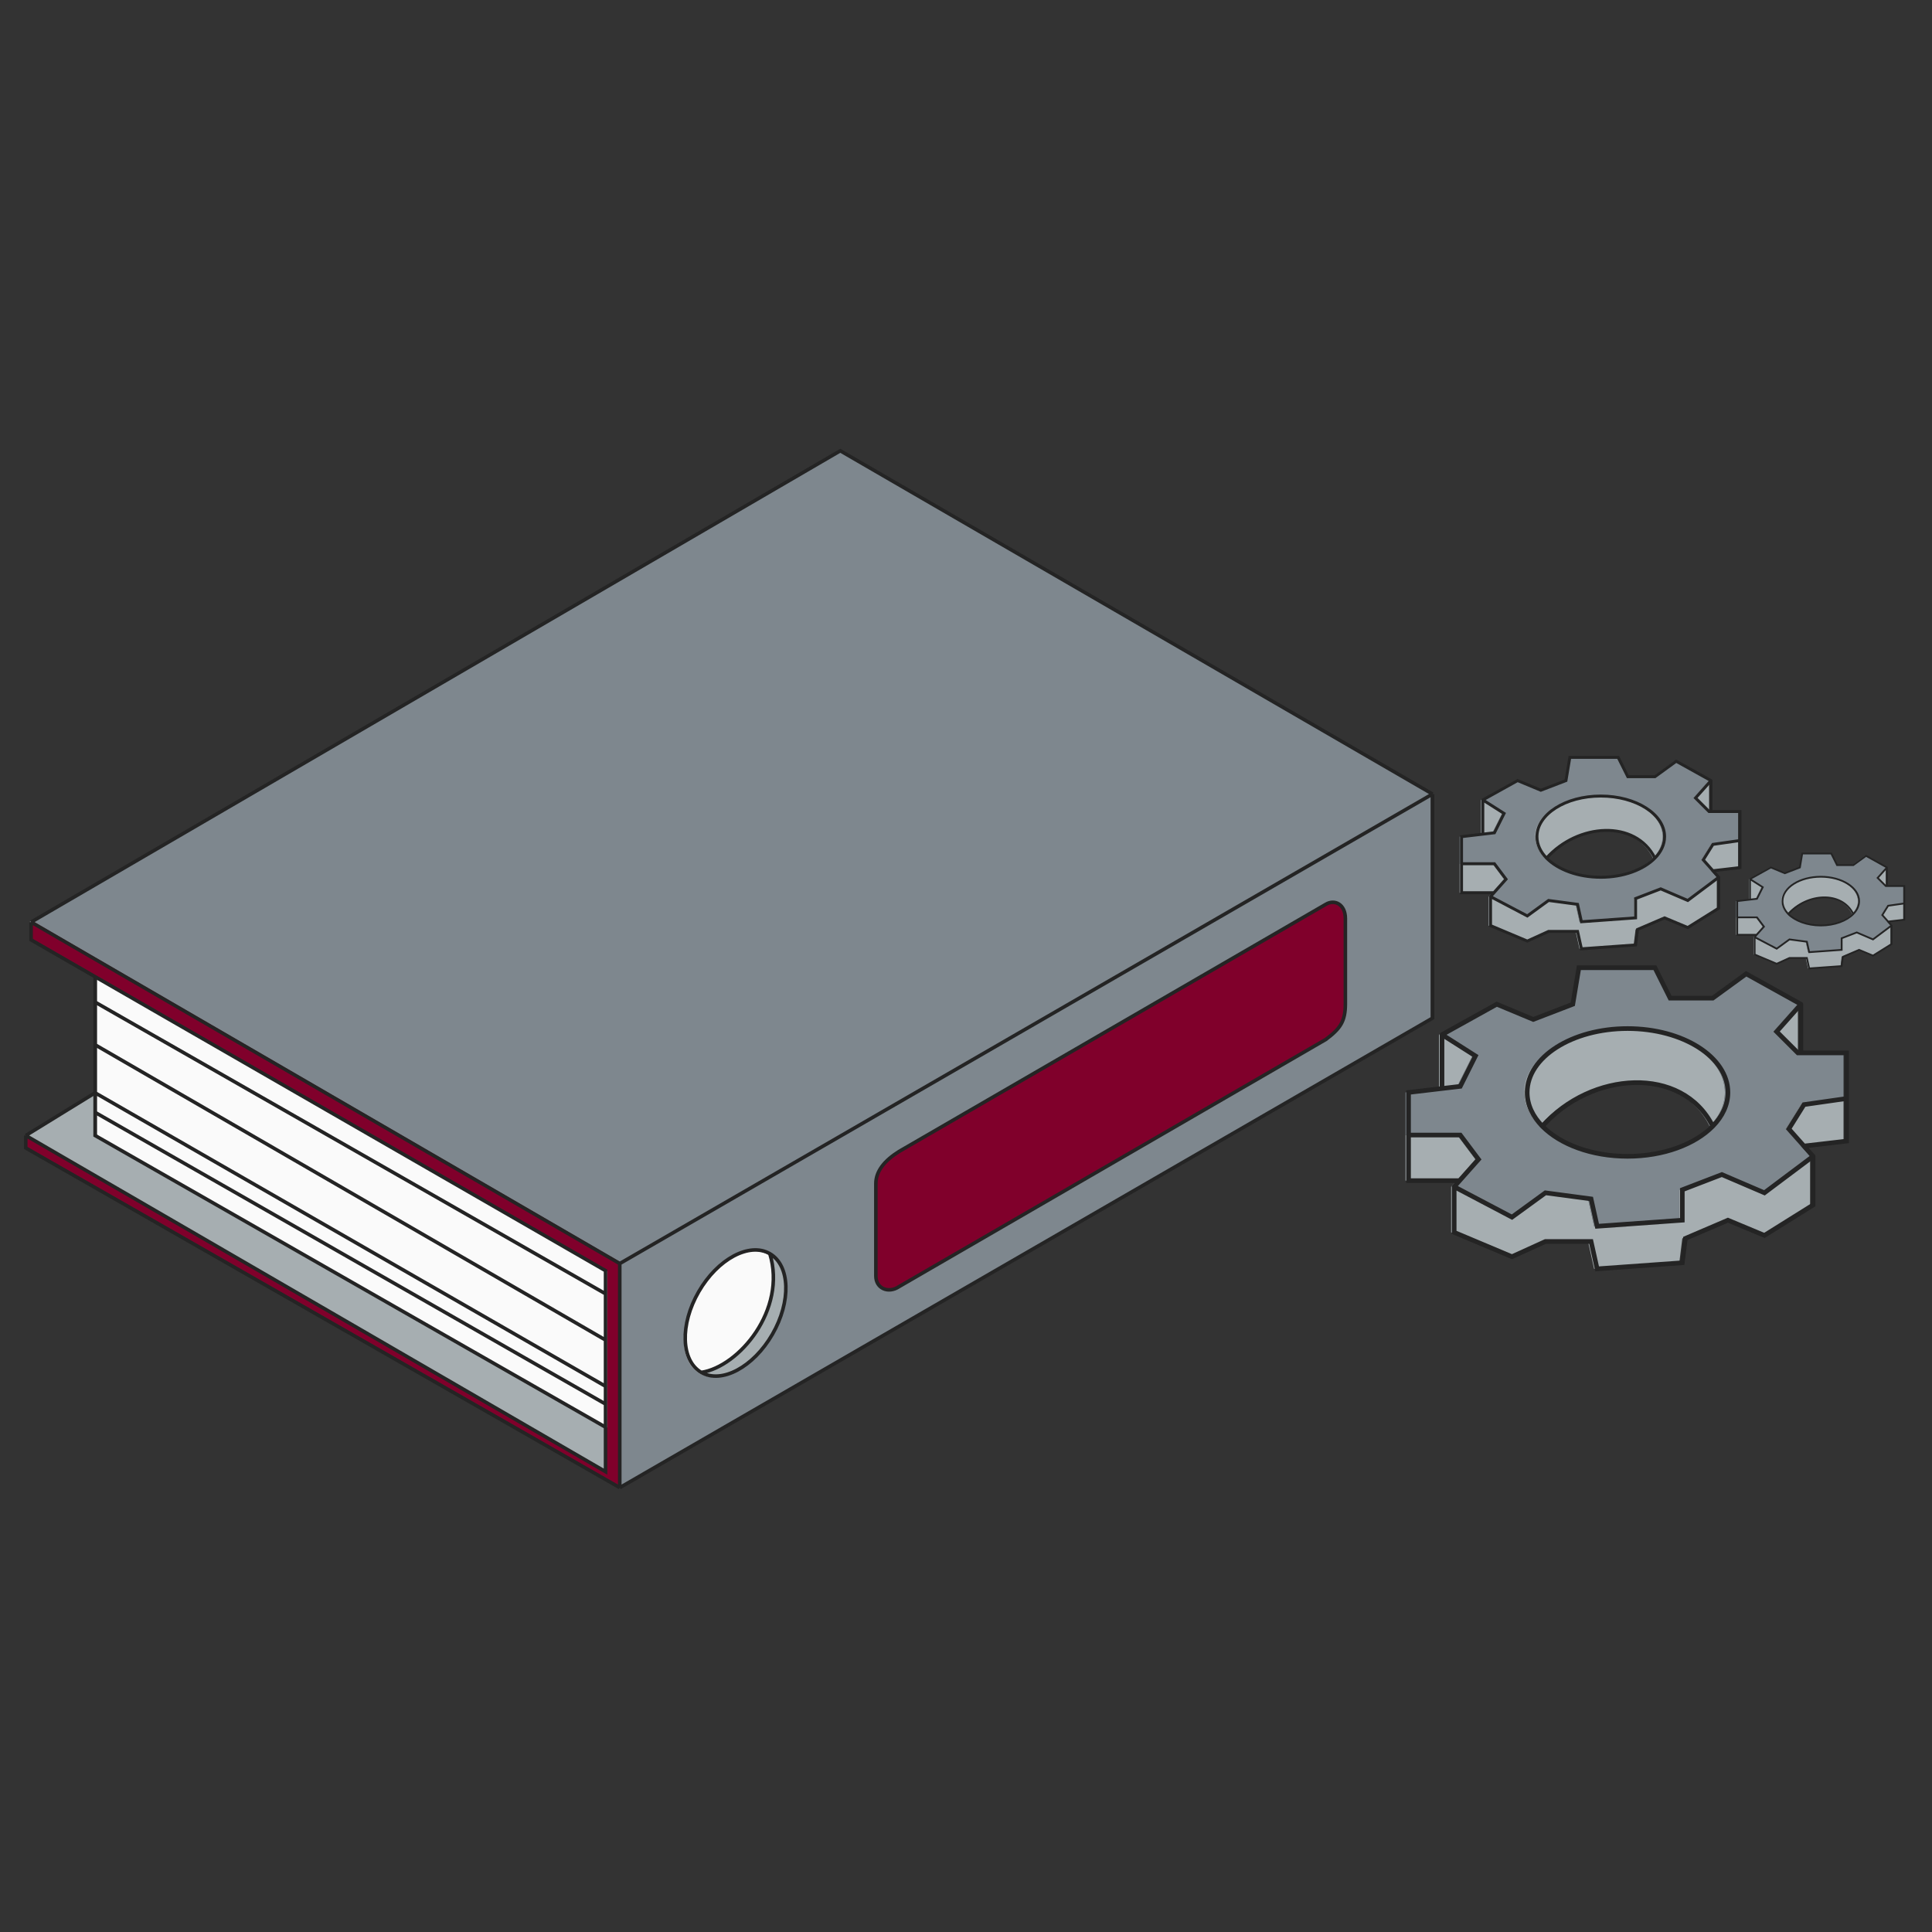
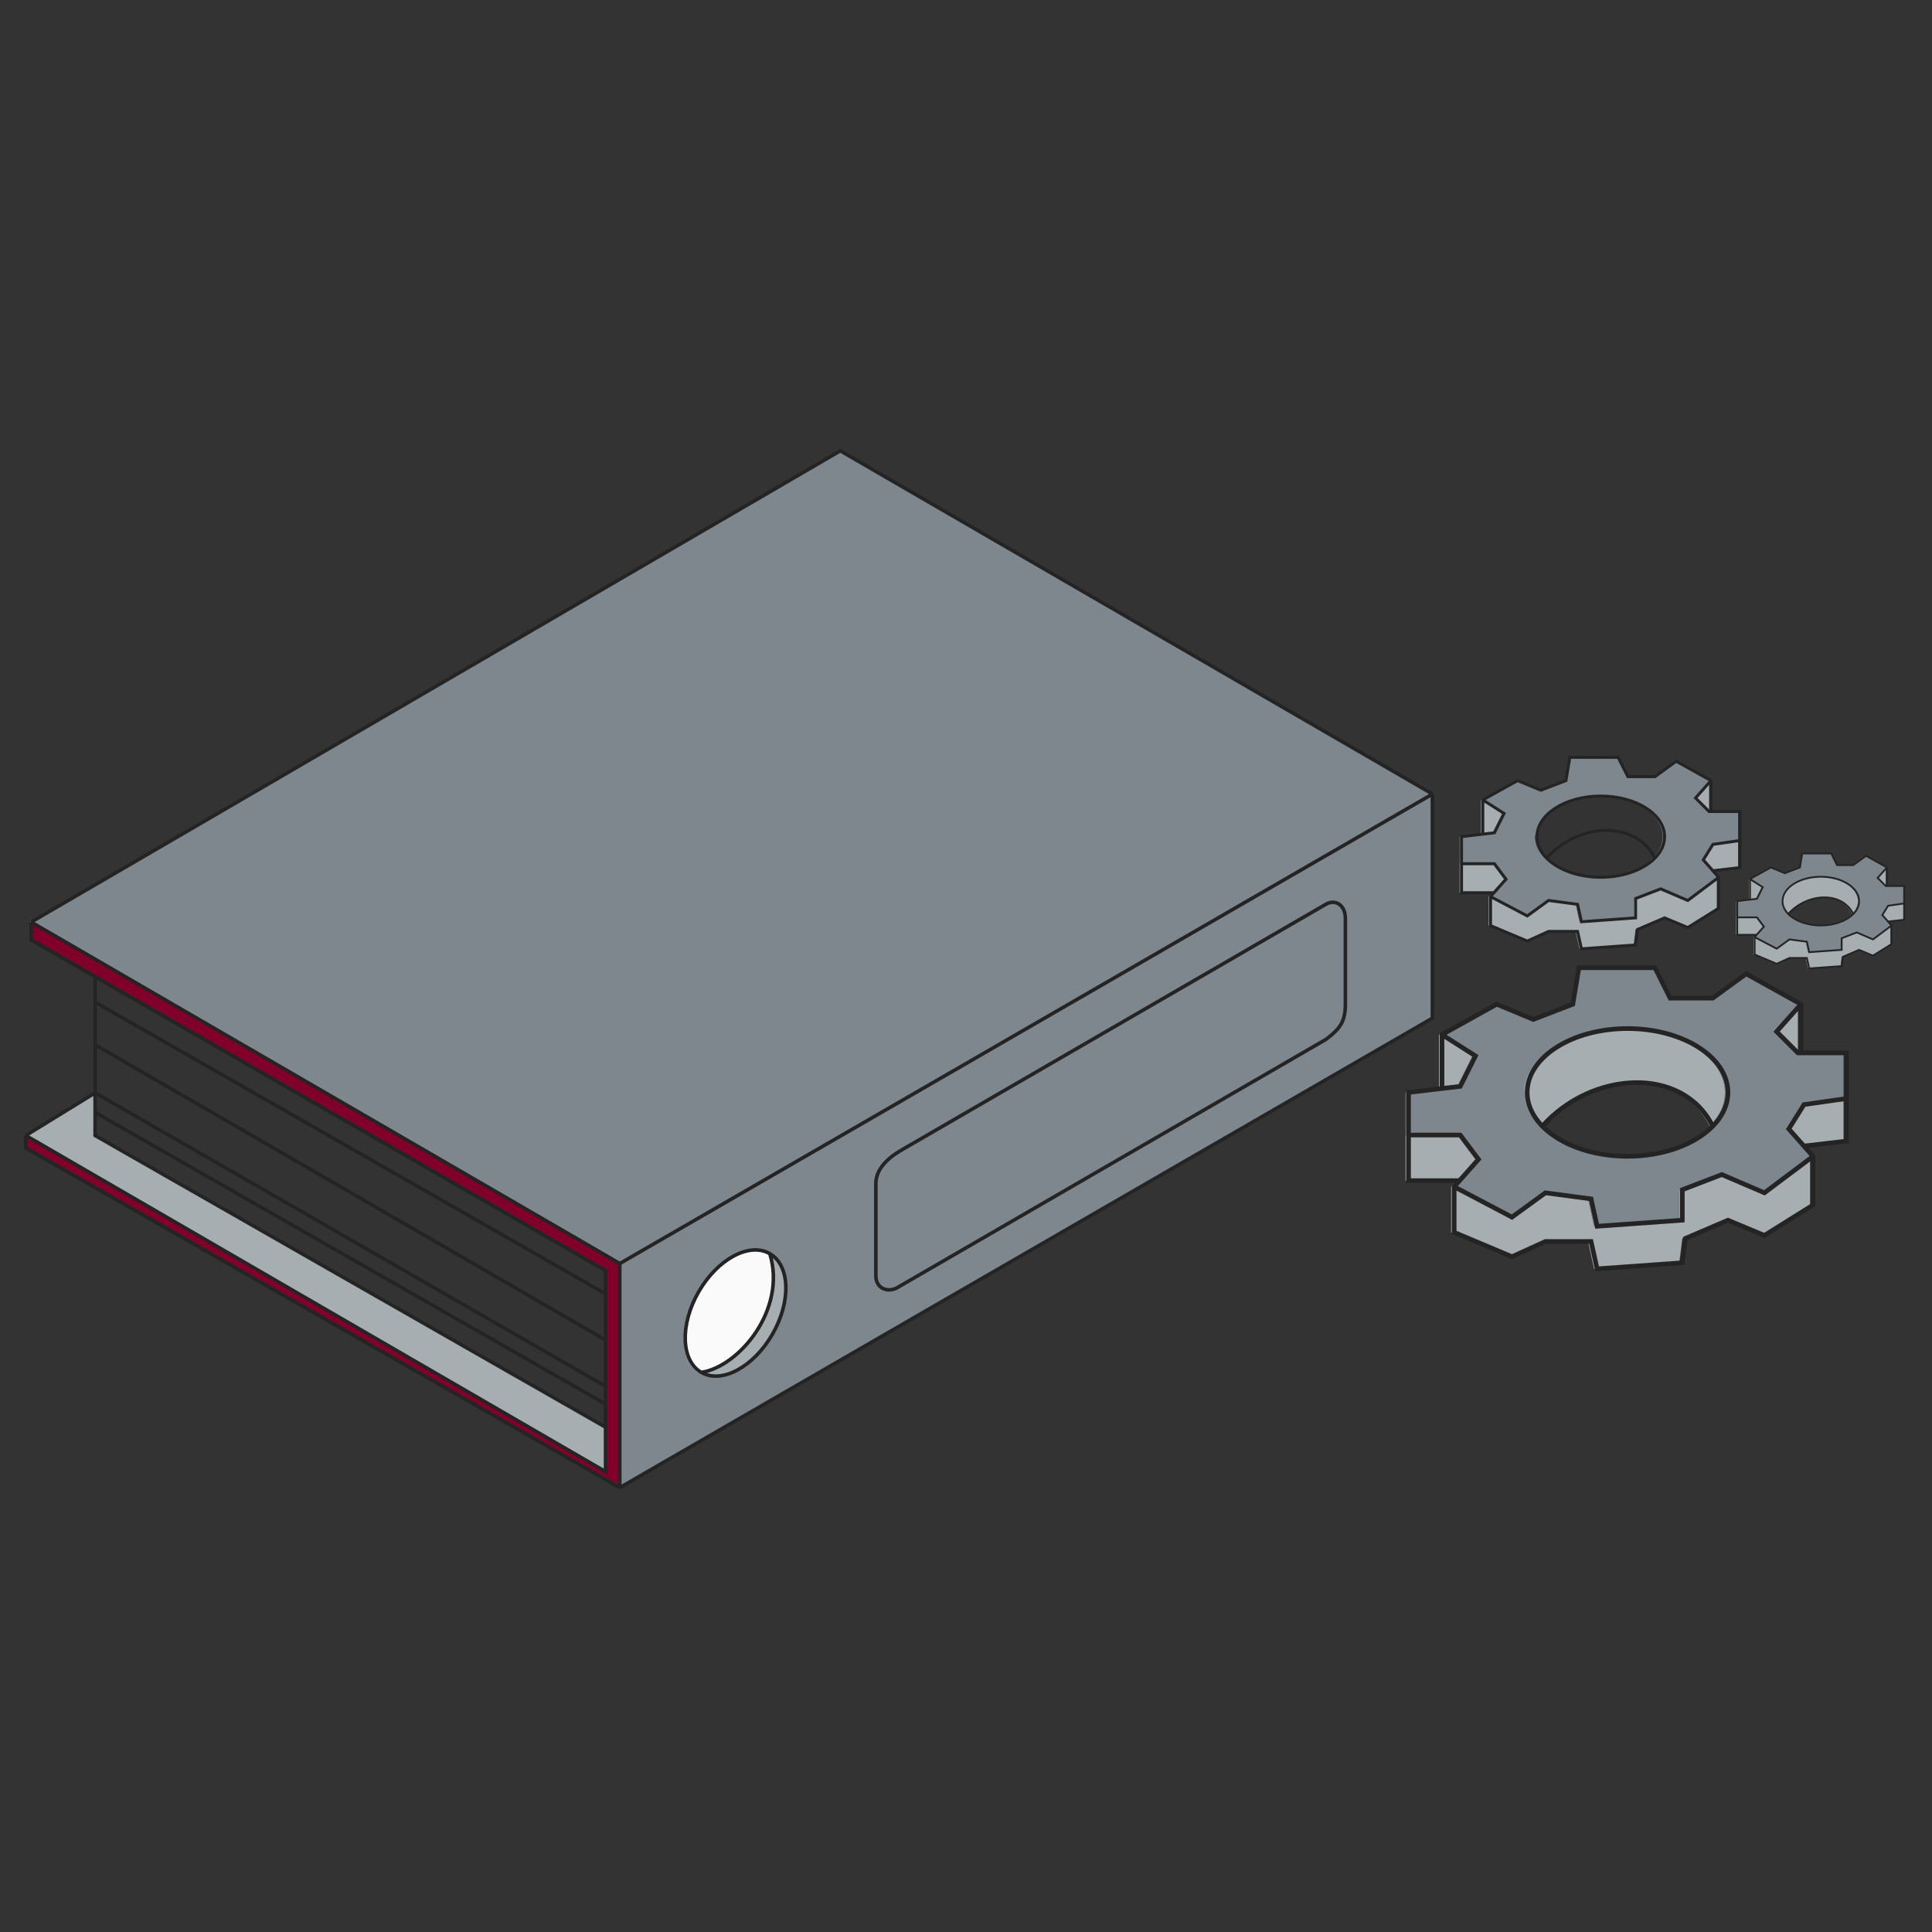
<svg xmlns="http://www.w3.org/2000/svg" width="300" height="300" viewBox="0 0 300 300" fill="none">
  <rect x="0" y="0" width="300" height="300" fill="#333333" stroke="none" />
  <path d="M236.856 142.225L231.151 139.222L231.684 138.622L233.553 136.52L231.751 134.118H226.646V129.914L229.95 129.525L231.751 129.313L233.253 126.311L229.95 124.209L235.354 121.206L238.958 122.707L241.961 125.049C239.76 126.206 238.357 127.956 238.357 129.914C238.357 131.14 238.907 132.284 239.859 133.253C241.61 135.034 244.72 136.22 248.266 136.22C251.812 136.22 254.923 135.034 256.674 133.253C257.625 132.284 258.175 131.14 258.175 129.914C258.175 127.62 256.251 125.612 253.373 124.509L252.47 120.605H256.674L259.977 118.203L265.382 121.206L262.98 123.908L265.082 126.01H265.382H269.886V130.514L265.682 131.115L264.181 133.517L265.682 135.206L266.583 136.22L261.779 139.823L257.575 138.021L253.671 139.523V142.525L245.264 143.126L244.663 140.423L240.159 139.823L236.856 142.225Z" fill="#7E878E" />
  <path d="M252.769 120.606H256.973L256.347 126.011C254.533 124.548 251.721 123.609 248.565 123.609C243.092 123.609 238.656 126.432 238.656 129.915L233.551 126.311L230.248 124.21L235.653 121.207L239.256 122.708L243.16 121.207L243.76 117.604H251.267L252.769 120.606Z" fill="#7E878E" />
  <path d="M231.151 139.222L236.856 142.224L240.159 139.822L244.663 140.423L245.264 143.125L253.671 142.525V139.522L257.575 138.02L261.779 139.822L266.583 136.219L265.682 135.205L264.181 133.516L265.682 131.114L269.886 130.514V134.717L265.682 135.205L266.583 136.219V141.023L261.779 144.026L258.175 142.525L253.972 144.326L253.671 146.728L245.264 147.329L244.663 144.627H240.159L236.856 146.128L231.151 143.726V139.222L231.684 138.621H226.646V134.117H231.751L233.553 136.519L231.684 138.621L231.151 139.222Z" fill="#A6AEB1" />
  <path d="M262.98 123.908L265.082 126.009H265.382V121.205L262.98 123.908Z" fill="#A6AEB1" />
  <path d="M233.253 126.31L229.95 124.208V129.524L231.751 129.313L233.253 126.31Z" fill="#A6AEB1" />
-   <path d="M248.266 123.607C242.794 123.607 238.357 126.43 238.357 129.913C238.357 131.139 238.907 132.284 239.859 133.252C244.663 127.811 253.671 127.211 256.674 133.252C257.625 132.284 258.175 131.139 258.175 129.913C258.175 126.43 253.739 123.607 248.266 123.607Z" fill="#A6AEB1" />
  <path d="M231.451 139.223L237.157 142.226L240.46 139.824L244.964 140.424L245.564 143.127L253.972 142.526V139.524L257.876 138.022L262.079 139.824L266.884 136.221M231.451 139.223L231.985 138.623M231.451 139.223V143.727L237.157 146.13L240.46 144.628H244.964L245.564 147.331L253.972 146.73L254.272 144.328L258.476 142.526L262.079 144.028L266.884 141.025V136.221M266.884 136.221L265.983 135.207M270.187 130.515L265.983 131.116L264.482 133.518L265.983 135.207M270.187 130.515V126.011H265.683M270.187 130.515V134.719L265.983 135.207M265.683 121.207L263.281 123.909L265.382 126.011H265.683M265.683 121.207L260.278 118.204L256.975 120.606H252.771L251.27 117.604H243.763L243.162 121.207L239.259 122.708L235.655 121.207L230.25 124.21M265.683 121.207V126.011M230.25 124.21L233.553 126.311L232.052 129.314L230.25 129.526M230.25 124.21V129.526M226.947 134.119V129.915L230.25 129.526M226.947 134.119H232.052L233.854 136.521L231.985 138.623M226.947 134.119V138.623H231.985M240.159 133.254C241.91 135.035 245.021 136.221 248.567 136.221C252.113 136.221 255.224 135.035 256.975 133.254M240.159 133.254C239.208 132.285 238.658 131.141 238.658 129.915C238.658 126.432 243.094 123.609 248.567 123.609C254.04 123.609 258.476 126.432 258.476 129.915C258.476 131.141 257.926 132.285 256.975 133.254M240.159 133.254C244.964 127.813 253.972 127.212 256.975 133.254" stroke="#242424" stroke-width="0.458" stroke-linecap="round" />
  <path d="M234.305 188.996L225.331 184.273L226.171 183.329L229.109 180.022L226.276 176.244H218.246V169.631L223.442 169.02L226.276 168.687L228.637 163.964L223.442 160.657L231.943 155.934L237.611 158.296L242.334 161.98C238.873 163.799 236.666 166.551 236.666 169.631C236.666 171.56 237.531 173.36 239.028 174.883C241.782 177.686 246.676 179.55 252.253 179.55C257.83 179.55 262.724 177.686 265.478 174.883C266.974 173.36 267.839 171.56 267.839 169.631C267.839 166.023 264.812 162.865 260.286 161.13L258.865 154.989H265.478L270.673 151.211L279.175 155.934L275.397 160.185L278.703 163.491H279.175H286.26V170.576L279.647 171.521L277.286 175.299L279.647 177.956L281.064 179.55L273.507 185.218L266.895 182.384L260.755 184.746V189.469L247.53 190.413L246.585 186.162L239.5 185.218L234.305 188.996Z" fill="#7E878E" />
  <path d="M259.338 154.991H265.95L264.967 163.492C262.113 161.191 257.69 159.714 252.725 159.714C244.117 159.714 237.139 164.155 237.139 169.633L229.11 163.965L223.914 160.659L232.416 155.935L238.084 158.297L244.224 155.935L245.168 150.268H256.976L259.338 154.991Z" fill="#7E878E" />
  <path d="M225.331 184.275L234.305 188.998L239.5 185.219L246.585 186.164L247.53 190.415L260.755 189.47V184.747L266.895 182.385L273.507 185.219L281.064 179.551L279.647 177.957L277.286 175.301L279.647 171.522L286.26 170.577V177.19L279.647 177.957L281.064 179.551V187.109L273.507 191.832L267.839 189.47L261.227 192.304L260.755 196.083L247.53 197.027L246.585 192.776H239.5L234.305 195.138L225.331 191.359V184.275L226.171 183.33H218.246V176.245H226.276L229.109 180.024L226.171 183.33L225.331 184.275Z" fill="#A6AEB1" />
  <path d="M275.397 160.186L278.703 163.493H279.175V155.936L275.397 160.186Z" fill="#A6AEB1" />
  <path d="M228.637 163.965L223.442 160.659V169.022L226.276 168.688L228.637 163.965Z" fill="#A6AEB1" />
  <path d="M252.253 159.714C243.645 159.714 236.666 164.155 236.666 169.633C236.666 171.561 237.531 173.361 239.028 174.884C246.585 166.327 260.755 165.382 265.478 174.884C266.974 173.361 267.839 171.561 267.839 169.633C267.839 164.155 260.861 159.714 252.253 159.714Z" fill="#A6AEB1" />
  <path d="M225.804 184.274L234.778 188.998L239.973 185.219L247.058 186.164L248.002 190.415L261.227 189.47V184.747L267.368 182.385L273.98 185.219L281.537 179.551M225.804 184.274L226.643 183.33M225.804 184.274V191.359L234.778 195.138L239.973 192.776H247.058L248.002 197.027L261.227 196.082L261.7 192.304L268.312 189.47L273.98 191.832L281.537 187.108V179.551M281.537 179.551L280.12 177.957M286.733 170.577L280.12 171.522L277.759 175.3L280.12 177.957M286.733 170.577V163.492H279.648M286.733 170.577V177.19L280.12 177.957M279.648 155.935L275.869 160.186L279.175 163.492H279.648M279.648 155.935L271.146 151.212L265.951 154.991H259.338L256.977 150.268H245.169L244.224 155.935L238.084 158.297L232.416 155.935L223.914 160.659M279.648 155.935V163.492M223.914 160.659L229.11 163.965L226.748 168.688L223.914 169.021M223.914 160.659V169.021M218.719 176.245V169.633L223.914 169.021M218.719 176.245H226.748L229.582 180.024L226.643 183.33M218.719 176.245V183.33H226.643M239.501 174.884C242.255 177.687 247.148 179.551 252.726 179.551C258.303 179.551 263.196 177.687 265.951 174.884M239.501 174.884C238.004 173.361 237.139 171.561 237.139 169.633C237.139 164.155 244.117 159.714 252.726 159.714C261.334 159.714 268.312 164.155 268.312 169.633C268.312 171.561 267.447 173.361 265.951 174.884M239.501 174.884C247.058 166.326 261.227 165.382 265.951 174.884" stroke="#242424" stroke-width="0.721" stroke-linecap="round" />
  <path d="M275.703 147.311L272.279 145.509L272.6 145.149L273.721 143.887L272.64 142.446H269.576V139.923L271.558 139.689L272.64 139.562L273.541 137.76L271.558 136.499L274.802 134.697L276.965 135.598L278.767 137.003C277.446 137.697 276.604 138.747 276.604 139.923C276.604 140.658 276.934 141.345 277.505 141.926C278.556 142.996 280.423 143.707 282.551 143.707C284.679 143.707 286.546 142.996 287.597 141.926C288.168 141.345 288.498 140.658 288.498 139.923C288.498 138.546 287.343 137.341 285.616 136.679L285.074 134.336H287.597L289.579 132.895L292.823 134.697L291.381 136.318L292.643 137.58H292.823H295.526V140.283L293.003 140.643L292.102 142.085L293.003 143.099L293.544 143.707L290.66 145.869L288.138 144.788L285.795 145.689V147.491L280.749 147.852L280.389 146.23L277.686 145.869L275.703 147.311Z" fill="#7E878E" />
  <path d="M285.254 134.337H287.777L287.402 137.581C286.313 136.703 284.625 136.139 282.731 136.139C279.447 136.139 276.784 137.834 276.784 139.924L273.721 137.761L271.738 136.5L274.982 134.698L277.145 135.599L279.487 134.698L279.848 132.535H284.353L285.254 134.337Z" fill="#7E878E" />
  <path d="M272.279 145.512L275.703 147.314L277.686 145.872L280.389 146.233L280.749 147.854L285.795 147.494V145.692L288.138 144.791L290.66 145.872L293.544 143.71L293.003 143.101L292.102 142.088L293.003 140.646L295.526 140.286V142.809L293.003 143.101L293.544 143.71V146.593L290.66 148.395L288.498 147.494L285.975 148.575L285.795 150.017L280.749 150.377L280.389 148.755H277.686L275.703 149.656L272.279 148.215V145.512L272.6 145.151H269.576V142.448H272.64L273.721 143.89L272.6 145.151L272.279 145.512Z" fill="#A6AEB1" />
  <path d="M291.381 136.321L292.643 137.583H292.823V134.699L291.381 136.321Z" fill="#A6AEB1" />
  <path d="M273.541 137.763L271.558 136.501V139.692L272.64 139.565L273.541 137.763Z" fill="#A6AEB1" />
  <path d="M282.551 136.141C279.267 136.141 276.604 137.835 276.604 139.925C276.604 140.661 276.934 141.348 277.505 141.929C280.389 138.664 285.795 138.303 287.597 141.929C288.168 141.348 288.498 140.661 288.498 139.925C288.498 137.835 285.835 136.141 282.551 136.141Z" fill="#A6AEB1" />
  <path d="M272.461 145.51L275.885 147.312L277.867 145.871L280.57 146.231L280.931 147.853L285.976 147.492V145.69L288.319 144.789L290.842 145.871L293.725 143.708M272.461 145.51L272.781 145.15M272.461 145.51V148.213L275.885 149.655L277.867 148.754H280.57L280.931 150.376L285.976 150.015L286.157 148.574L288.68 147.492L290.842 148.393L293.725 146.591V143.708M293.725 143.708L293.185 143.1M295.708 140.284L293.185 140.644L292.284 142.086L293.185 143.1M295.708 140.284V137.581H293.005M295.708 140.284V142.807L293.185 143.1M293.005 134.698L291.563 136.32L292.824 137.581H293.005M293.005 134.698L289.761 132.896L287.779 134.337H285.256L284.355 132.535H279.849L279.489 134.698L277.146 135.599L274.984 134.698L271.74 136.5M293.005 134.698V137.581M271.74 136.5L273.722 137.761L272.821 139.563L271.74 139.69M271.74 136.5V139.69M269.758 142.447V139.924L271.74 139.69M269.758 142.447H272.821L273.903 143.888L272.781 145.15M269.758 142.447V145.15H272.781M277.687 141.927C278.738 142.997 280.605 143.708 282.733 143.708C284.861 143.708 286.728 142.997 287.779 141.927M277.687 141.927C277.116 141.346 276.786 140.66 276.786 139.924C276.786 137.834 279.448 136.139 282.733 136.139C286.017 136.139 288.68 137.834 288.68 139.924C288.68 140.66 288.35 141.346 287.779 141.927M277.687 141.927C280.57 138.662 285.976 138.302 287.779 141.927" stroke="#242424" stroke-width="0.275" stroke-linecap="round" />
  <path d="M4.553 143.182L130.205 70L222.165 123.298V158.094L95.961 231V196.204L4.553 143.182Z" fill="#7E878E" />
  <path d="M96.237 195.929V230.724L4 177.978V176.045L94.027 228.239V221.335V217.745V214.983V207.803V200.623V197.033L14.77 151.393L4.828 145.668V142.906L96.237 195.929Z" fill="#80002B" />
-   <path d="M15.047 151.742L94.304 197.383V200.973V208.153V215.333V218.094V221.684L15.047 176.395V172.805V169.767V162.311V155.683V151.742Z" fill="#FAFAFA" />
  <path d="M108.669 213.286C111.829 215.11 116.774 212.461 119.714 207.369C122.654 202.277 122.476 196.67 119.316 194.846C116.156 193.022 111.211 195.671 108.271 200.763C105.331 205.855 105.51 211.462 108.669 213.286Z" fill="#FAFAFA" />
  <path d="M108.941 213.264C112.101 215.089 117.046 212.44 119.986 207.348C122.926 202.255 122.748 196.649 119.588 194.824C122.246 203.542 114.79 212.379 108.941 213.264Z" fill="#A6AEB1" />
-   <path d="M136.002 198.175V183.814C136.002 181.881 137.383 180.224 139.592 178.844L205.87 140.458C207.251 139.629 208.908 140.458 208.908 142.667V155.923C208.908 158.684 208.079 159.789 205.87 161.446L139.592 199.832C137.935 200.936 136.002 200.108 136.002 198.175Z" fill="#80002B" />
  <path d="M4.039 176.401L94.106 228.667V221.667L14.772 176.401V173.134V169.867L4.039 176.401Z" fill="#A6AEB1" />
  <path d="M4.828 143.182L130.48 70L222.441 123.298M4.828 143.182L96.237 196.204M4.828 143.182V145.943L14.77 151.668M222.441 123.298V158.094L96.237 231M222.441 123.298L96.237 196.204M96.237 231V196.204M96.237 231L4 178.254V176.321M4 176.321L94.027 228.515V221.611M4 176.321L14.77 169.693M14.77 169.693V172.731M14.77 169.693L94.027 215.259M14.77 169.693V162.237M14.77 151.668L94.027 197.309V200.899M14.77 151.668V155.609M94.027 221.611L14.77 176.321V172.731M94.027 221.611V218.021M94.027 218.021L14.77 172.731M94.027 218.021V215.259M94.027 215.259V208.079M14.77 162.237L94.027 208.079M14.77 162.237V155.609M94.027 208.079V200.899M94.027 200.899L14.77 155.609M108.891 213.107C112.051 214.931 116.996 212.282 119.936 207.19C122.876 202.098 122.697 196.491 119.537 194.667M108.891 213.107C105.731 211.282 105.553 205.675 108.493 200.583C111.433 195.491 116.378 192.842 119.537 194.667M108.891 213.107C114.739 212.221 122.196 203.384 119.537 194.667M136.003 183.777V198.137C136.003 200.07 137.937 200.899 139.593 199.794L205.871 161.408C208.081 159.751 208.909 158.647 208.909 155.885V142.63C208.909 140.42 207.252 139.592 205.871 140.42L139.593 178.806C137.384 180.187 136.003 181.844 136.003 183.777Z" stroke="#242424" stroke-width="0.552" />
</svg>